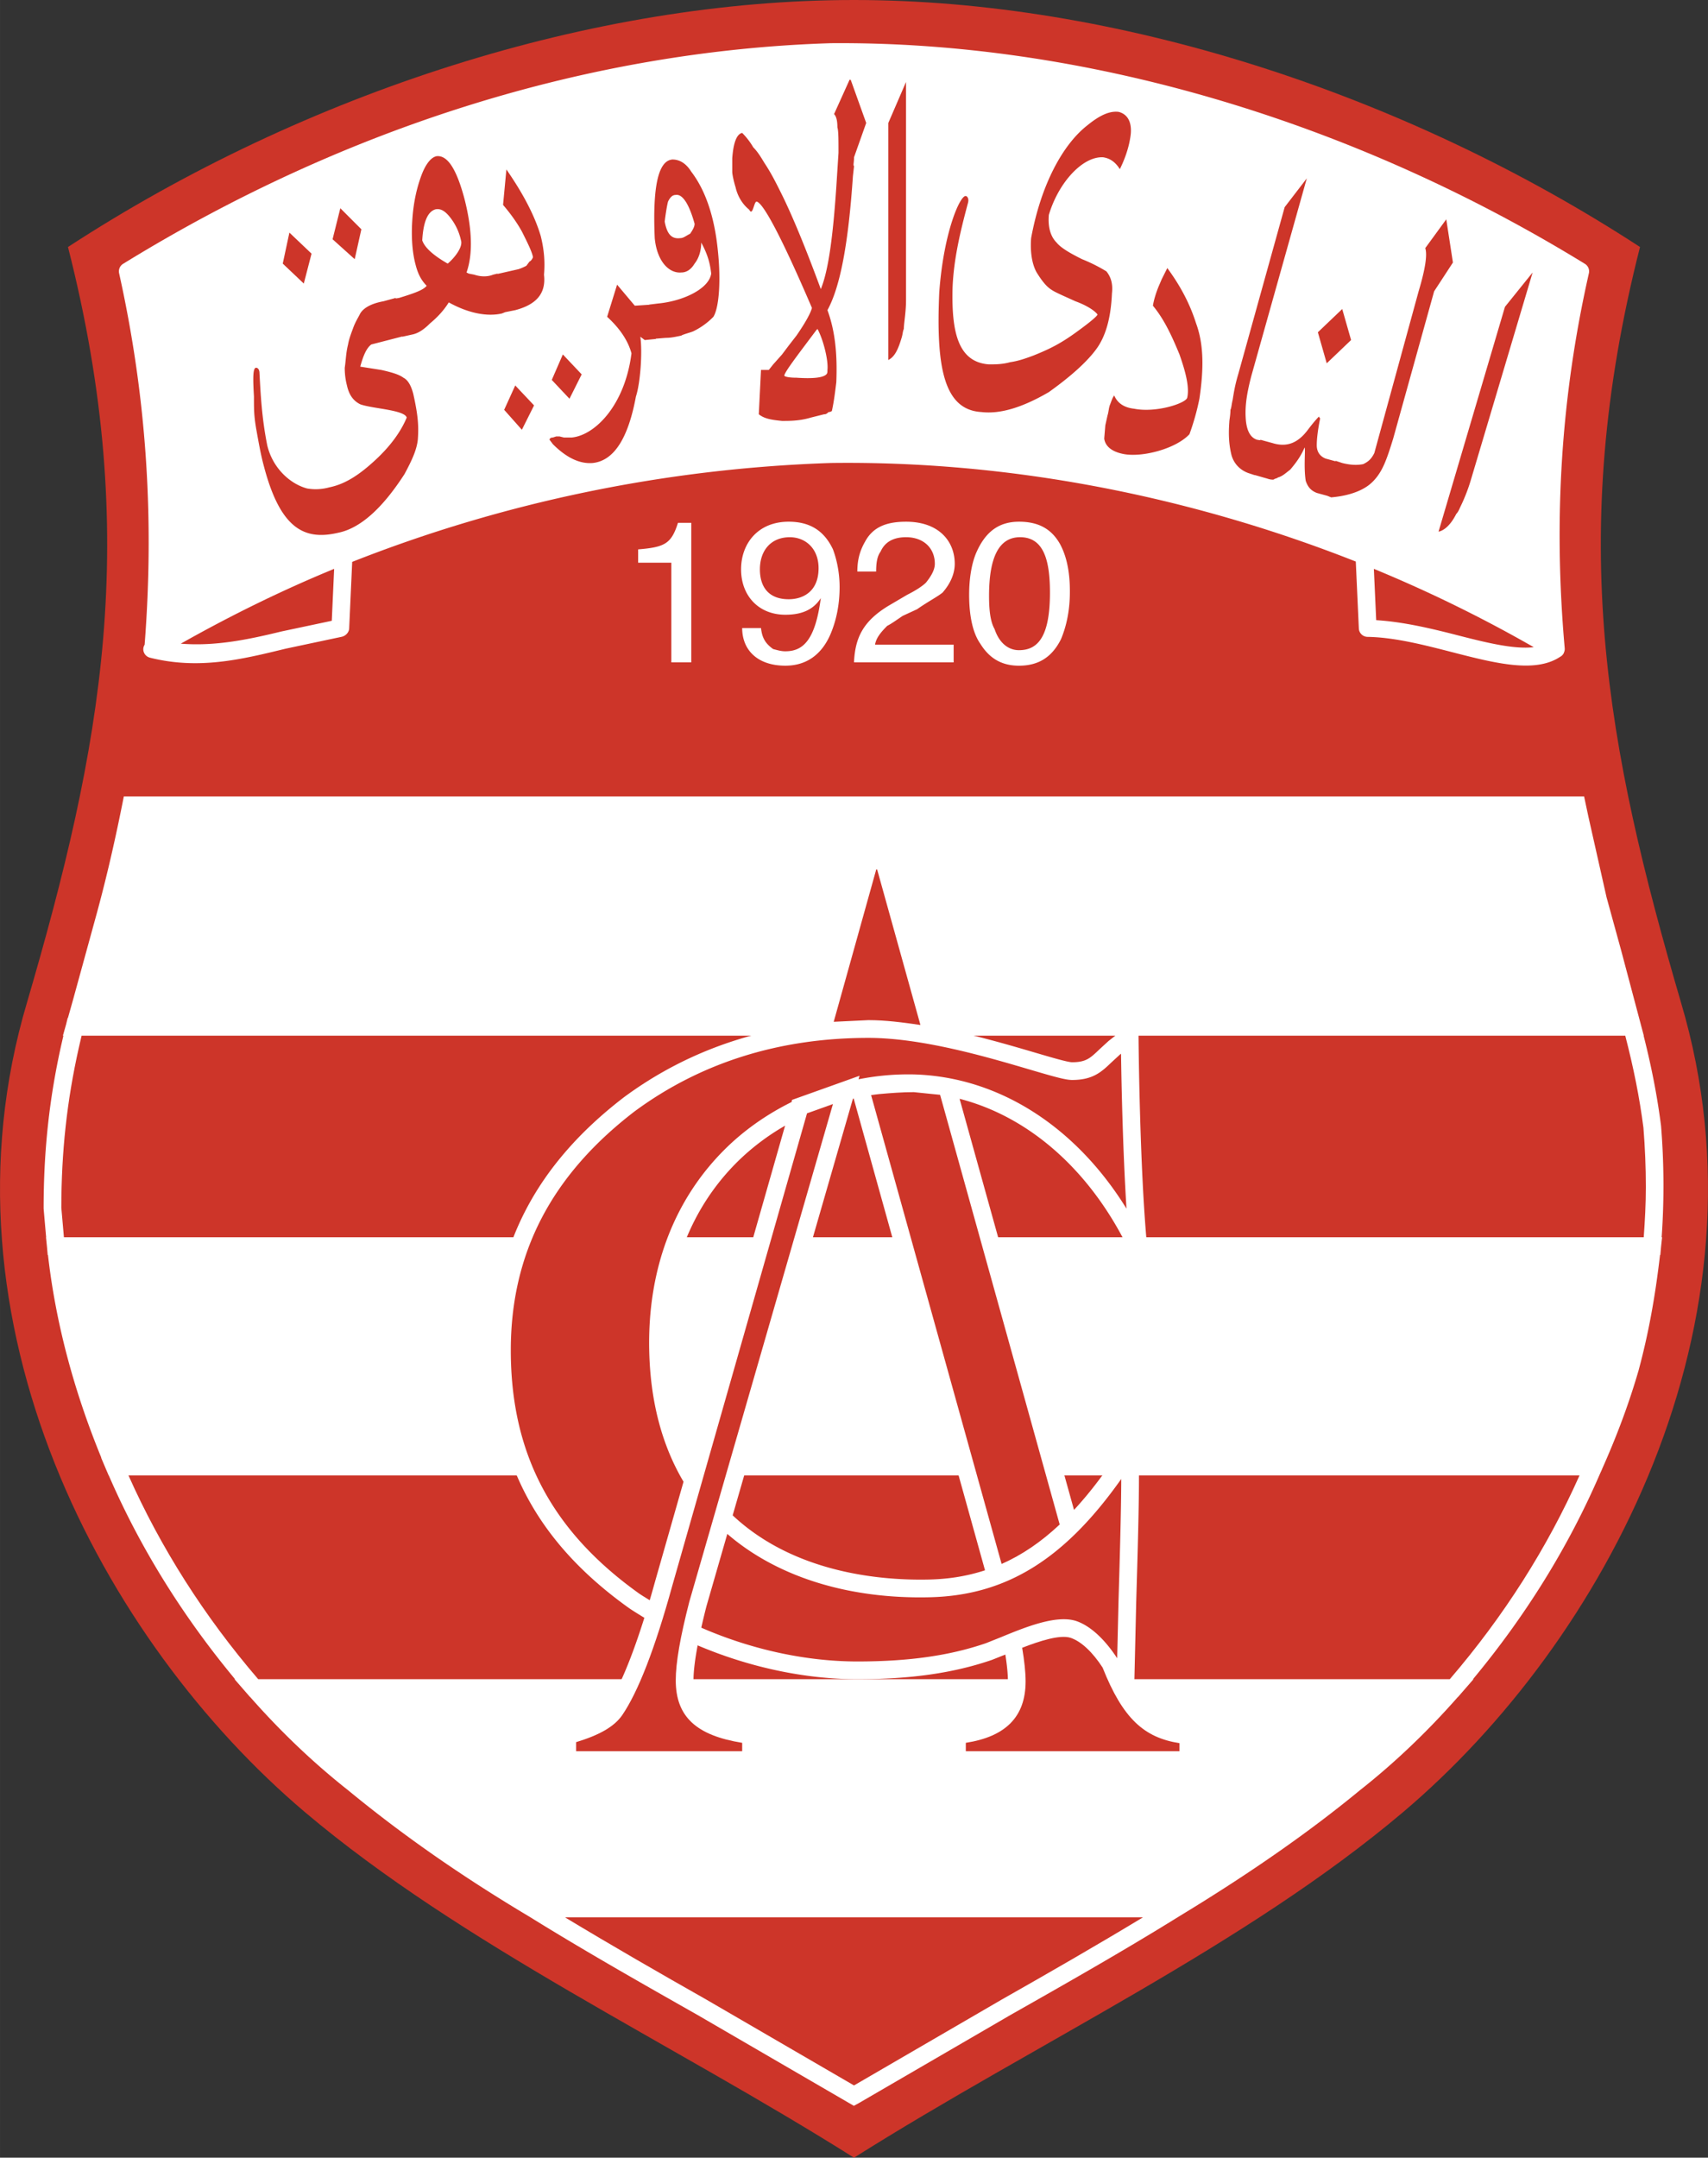
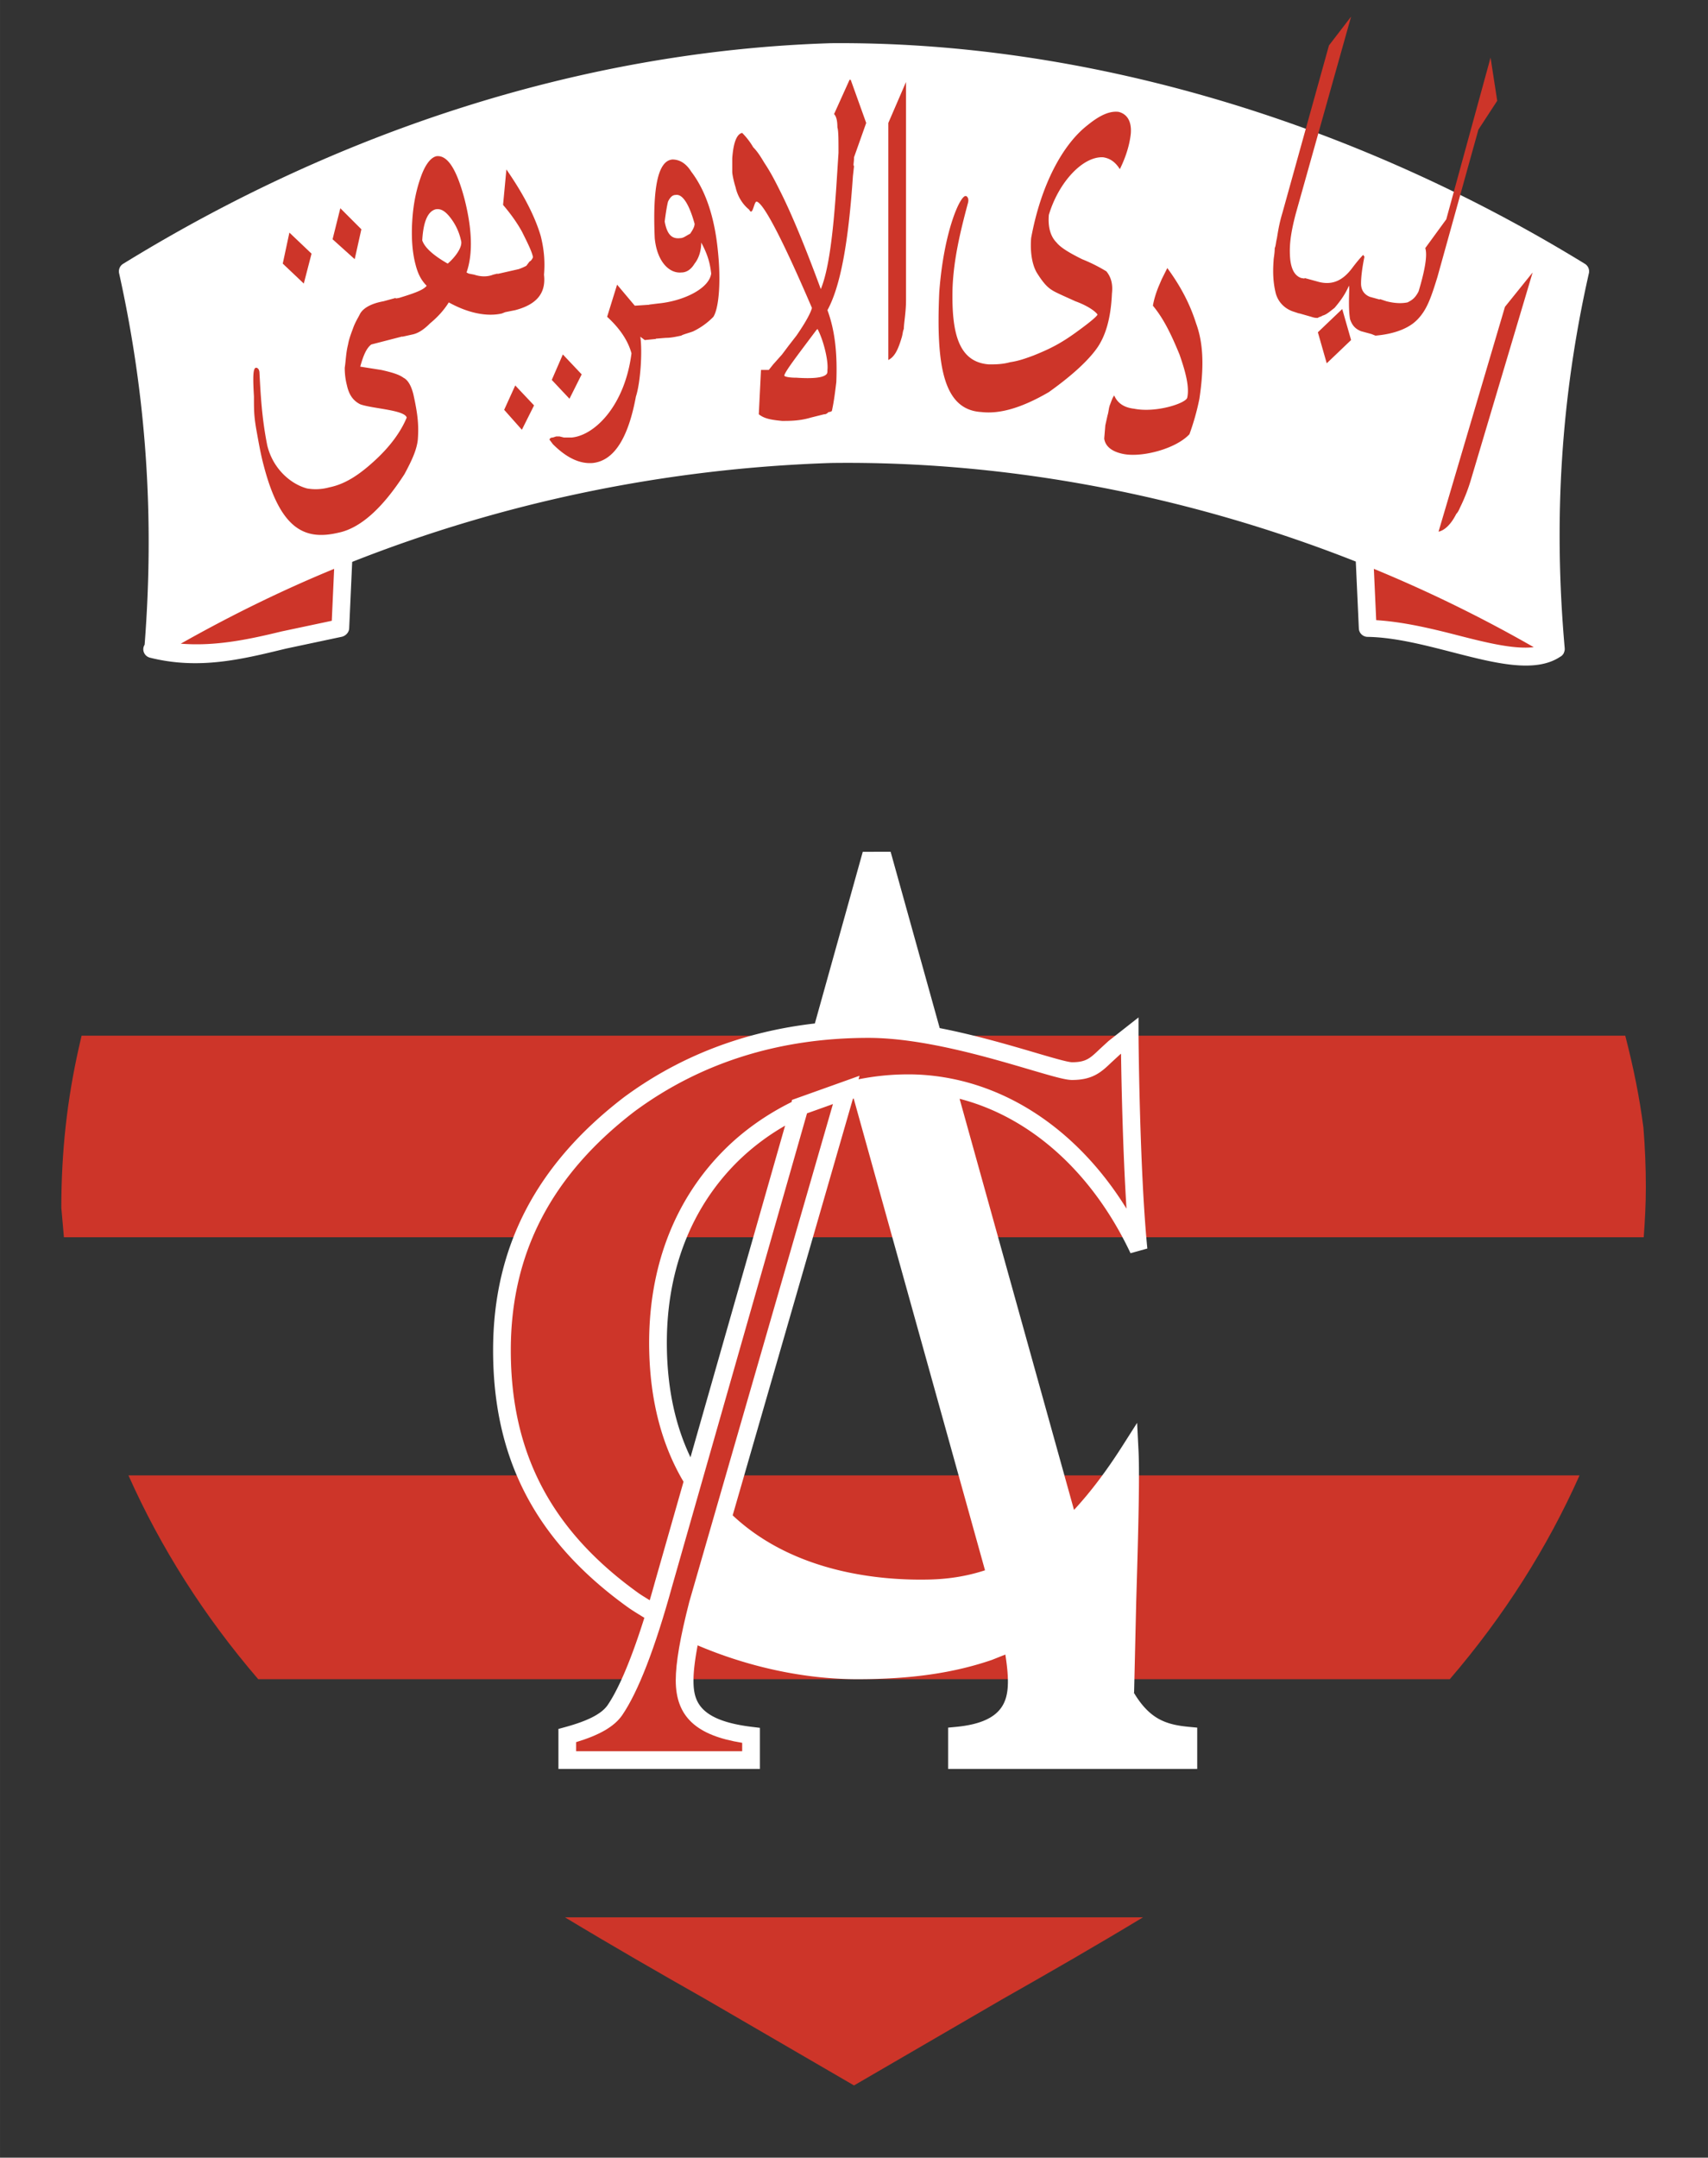
<svg xmlns="http://www.w3.org/2000/svg" width="1980" height="2500" viewBox="0 0 168.073 212.215">
  <rect x="0" y="0" width="168.073" height="212.215" fill="#333333" stroke="none" />
-   <path d="M6.689 24.293C30.111 9.042 58.437 0 84.037 0c25.601 0 53.924 9.042 77.346 24.293-7.298 28.652-3.267 49.351 4.031 74.298 9.37 31.483-7.515 62.857-27.343 79.634-15.469 13.074-36.059 22.661-54.034 33.99-17.977-11.33-38.565-20.917-54.034-33.99C10.175 161.448-6.71 130.074 2.659 98.591c7.299-24.947 11.328-45.646 4.03-74.298z" fill="#cd3529" />
  <path d="M155.959 25.948c-23.137-14.202-49.495-21.908-74.218-21.7l-.019.001c-23.692.744-47.762 8.247-69.608 21.699a.87.87 0 0 0-.393.931c2.668 12.01 3.487 23.963 2.51 36.531a.844.844 0 0 0-.124.554.87.87 0 0 0 .65.721c4.794 1.198 8.958.186 13.366-.888l5.497-1.166c.387-.083.721-.426.739-.822l.297-6.546c14.884-5.875 30.862-9.198 47.12-9.727 17.328-.228 35.099 3.167 51.639 9.694l.3 6.578a.87.87 0 0 0 .857.83c2.652.043 5.556.791 8.363 1.514 4.195 1.079 8.154 2.094 10.616.428.006-.003.013-.001.02-.006.003-.001.004-.006.008-.007.007-.006.017-.009.024-.013a.881.881 0 0 0 .283-.328c.005-.011.002-.023.007-.034a.88.88 0 0 0 .083-.387c0-.007-.006-.014-.006-.02 0-.009.004-.016.004-.023-1.13-12.749-.351-24.813 2.378-36.881a.867.867 0 0 0-.393-.933z" fill="#fff" />
-   <path d="M32.88 55.948l-.232 5.109-4.937 1.046c-3.339.813-6.553 1.475-9.925 1.205 4.906-2.766 9.884-5.217 15.094-7.36zM135.193 55.948a135.685 135.685 0 0 1 15.732 7.704c-1.956.226-4.681-.448-7.555-1.187-2.633-.678-5.334-1.31-7.947-1.47l-.23-5.047zM148.094 30.177l-6.537 22.113c.545-.108 1.198-.653 1.743-1.742.219-.219.327-.545.436-.762.217-.436.653-1.417.979-2.506l6.101-20.481-2.722 3.378zM142.319 21.57l-2.068 2.833c.217.653 0 2.07-.654 4.249l-4.358 15.906c-.326.653-.652.871-1.09 1.089-.544.11-1.197.11-2.069-.109l-.653-.217-.015.046-.966-.265c-.544-.217-.872-.653-.872-1.306 0-.655.109-1.526.328-2.616 0-.109-.11-.109-.11-.217 0 0-.437.436-1.09 1.306-.979 1.308-2.069 1.744-3.485 1.308l-1.198-.327-.013.052-.313-.052c-.654-.218-.981-.872-1.089-1.851-.109-1.198 0-2.396.544-4.467l5.447-19.392-2.178 2.833-4.575 16.45c-.328 1.089-.437 1.852-.545 2.506-.109.436-.109.762-.217.979 0 .545-.11.981-.11 1.198-.109 1.417 0 2.397.217 3.269.218.763.763 1.417 1.634 1.744l.655.217.003-.015 1.193.341c.329.11.438.11.655.11.108-.11.327-.11.437-.217.434-.11.762-.436 1.197-.763.654-.764 1.09-1.417 1.417-2.179.109.109-.108 1.851.109 3.269.217.653.545.979 1.089 1.198l1.029.281.386.155c1.309-.109 2.506-.436 3.377-.981.545-.327 1.091-.872 1.525-1.634.437-.763.763-1.743 1.2-3.16l4.031-14.489 1.85-2.833-.655-4.249z" fill="#cd3529" />
+   <path d="M32.88 55.948l-.232 5.109-4.937 1.046c-3.339.813-6.553 1.475-9.925 1.205 4.906-2.766 9.884-5.217 15.094-7.36zM135.193 55.948a135.685 135.685 0 0 1 15.732 7.704c-1.956.226-4.681-.448-7.555-1.187-2.633-.678-5.334-1.31-7.947-1.47l-.23-5.047zM148.094 30.177l-6.537 22.113c.545-.108 1.198-.653 1.743-1.742.219-.219.327-.545.436-.762.217-.436.653-1.417.979-2.506l6.101-20.481-2.722 3.378zM142.319 21.57l-2.068 2.833c.217.653 0 2.07-.654 4.249c-.326.653-.652.871-1.09 1.089-.544.11-1.197.11-2.069-.109l-.653-.217-.015.046-.966-.265c-.544-.217-.872-.653-.872-1.306 0-.655.109-1.526.328-2.616 0-.109-.11-.109-.11-.217 0 0-.437.436-1.09 1.306-.979 1.308-2.069 1.744-3.485 1.308l-1.198-.327-.013.052-.313-.052c-.654-.218-.981-.872-1.089-1.851-.109-1.198 0-2.396.544-4.467l5.447-19.392-2.178 2.833-4.575 16.45c-.328 1.089-.437 1.852-.545 2.506-.109.436-.109.762-.217.979 0 .545-.11.981-.11 1.198-.109 1.417 0 2.397.217 3.269.218.763.763 1.417 1.634 1.744l.655.217.003-.015 1.193.341c.329.11.438.11.655.11.108-.11.327-.11.437-.217.434-.11.762-.436 1.197-.763.654-.764 1.09-1.417 1.417-2.179.109.109-.108 1.851.109 3.269.217.653.545.979 1.089 1.198l1.029.281.386.155c1.309-.109 2.506-.436 3.377-.981.545-.327 1.091-.872 1.525-1.634.437-.763.763-1.743 1.2-3.16l4.031-14.489 1.85-2.833-.655-4.249z" fill="#cd3529" />
  <path fill="#cd3529" d="M132.952 33.444l-.872-3.05-2.397 2.287.872 3.052zM114.867 26.363l-.545 1.089-.327.762c-.217.545-.437 1.199-.545 1.853 1.09 1.308 1.853 2.941 2.615 4.793.653 1.852.981 3.269.763 4.248-.11.545-3.05 1.524-5.229 1.091-.979-.11-1.634-.545-1.96-1.308-.219.327-.219.436-.437.98-.109.328-.109.654-.217.981l-.218.98-.109 1.307c.109.763.762 1.308 1.962 1.525 1.851.328 5.118-.544 6.427-1.961a24.09 24.09 0 0 0 .979-3.485c.437-2.942.437-5.339-.326-7.409-.654-2.068-1.635-3.812-2.833-5.446zM108.875 26.69a16.074 16.074 0 0 0-2.397-1.199c-1.09-.543-2.07-1.089-2.506-1.634-.543-.543-.872-1.416-.762-2.723.981-3.268 3.377-5.773 5.336-5.665.711.102 1.23.5 1.65 1.168.644-1.296.966-2.483 1.075-3.456.11-1.198-.328-1.961-1.198-2.179-.872-.108-1.851.327-3.051 1.307-2.396 1.853-4.575 5.775-5.556 11.112-.109 1.417.11 2.615.546 3.377.545.872.979 1.416 1.525 1.744.326.217 1.089.544 2.289 1.089 1.197.436 1.959.979 2.178 1.308-.109.217-.762.762-1.96 1.634-1.634 1.198-2.724 1.742-4.357 2.396-.872.326-1.525.543-2.288.653-.762.217-1.524.217-2.071.217-3.05-.217-3.703-3.159-3.593-7.517.109-2.833.762-5.556 1.524-8.388.109-.436-.109-.653-.219-.653-.543-.11-2.178 3.485-2.614 9.477-.326 7.299.436 11.547 4.139 11.766 1.853.217 4.03-.436 6.646-1.961 2.287-1.634 3.812-3.051 4.684-4.25.872-1.198 1.416-2.94 1.524-5.446.11-.979-.109-1.632-.544-2.177zM87.415 35.406c.653-.329.979-1.091 1.306-2.18.109-.326.109-.653.218-.872 0-.545.217-1.634.217-2.833V8.062l-1.742 4.031v23.313zM83.601 7.843l-1.526 3.378c.219.217.328.653.328 1.308.108.326.108 1.198.108 2.504l-.217 3.378c-.327 4.793-.763 8.171-1.524 10.023-1.525-4.141-2.833-7.3-3.922-9.478-.545-1.09-.981-1.962-1.634-2.941-.328-.545-.654-1.089-1.091-1.525a6.958 6.958 0 0 0-1.089-1.417c-.545.109-.872.981-.979 2.506v1.308c0 .327.217 1.199.327 1.525.217.979.763 1.743 1.306 2.178.109.109.109.219.218.219.217 0 .327-.981.546-.981.653.109 2.504 3.595 5.446 10.458-.109.436-.545 1.308-1.525 2.724l-.762.981-.655.872-.872.979-.435.545h-.764l-.217 4.357c.545.436 1.198.545 2.288.655.763 0 1.744 0 2.833-.328l1.308-.327c.109 0 .217 0 .436-.217.217 0 .327-.109.327-.109.217-.981.327-1.96.436-2.833.109-2.723-.109-5.01-.872-7.081 1.307-2.396 2.07-6.754 2.506-13.182l.109-.981c-.109-.11 0-.327 0-.872l1.198-3.376-1.526-4.25h-.11zm-2.179 28.543c0 .218 0 .327-.109.436-.327.327-1.306.437-2.94.327-.762 0-1.198-.109-1.198-.217.108-.436 1.198-1.854 3.159-4.467l.11-.11c.542.981 1.087 3.051.978 4.031zM68.023 16.886c-.545-.872-1.199-1.198-1.853-1.198-1.416.108-1.961 2.723-1.742 7.734.217 2.289 1.415 3.487 2.614 3.377.545 0 .981-.326 1.307-.872.437-.544.654-1.308.654-2.07.652 1.198.872 2.07.981 3.052-.219 1.525-2.833 2.723-5.229 2.94l-.872.109.001.015-1.418.094-1.742-2.07-.981 3.16c1.308 1.198 2.07 2.396 2.397 3.595-.653 5.12-3.595 8.062-5.883 8.279h-.762l-.436-.108h-.327l-.327.108c-.219 0-.328.109-.328.218l.328.436c1.307 1.308 2.614 1.96 3.921 1.852 2.07-.217 3.486-2.397 4.249-6.535.436-1.308.654-4.359.436-5.884l.436.327 1.089-.108-.003-.028.984-.081c.543 0 .979-.109 1.525-.218.109-.108.981-.327 1.198-.435a7.012 7.012 0 0 0 1.961-1.417c.545-.872.762-3.486.436-6.537-.327-3.268-1.199-5.884-2.614-7.735zm-.109 6.101c-.436.217-.654.435-.981.435-.872.109-1.306-.435-1.525-1.633.109-.872.219-1.526.327-1.962.218-.437.436-.654.762-.654.654-.109 1.308.872 1.853 2.833-.001.327-.219.653-.436.981zM49.612 40.307l1.742 1.961 1.199-2.396-1.852-1.961z" />
  <path fill="#cd3529" d="M57.238 36.821l-1.853-1.96-1.089 2.506 1.742 1.851zM30.656 24.948l-2.179-2.071-.653 3.05 2.07 1.961zM35.559 22.551l-2.07-2.07-.763 3.05 2.178 1.96z" />
  <path d="M53.207 23.204c-.545-1.851-1.634-4.031-3.377-6.537l-.327 3.487c.654.763 1.308 1.635 1.852 2.614.545 1.089.981 1.96 1.089 2.506 0 .109-.217.436-.327.436l-.327.436c-.217.107-.436.217-.762.327l-2.062.468-.009-.032-.436.107c-.543.219-1.198.219-1.851 0l-.545-.107-.217-.11c.653-1.851.543-4.357-.218-7.299-.763-2.833-1.634-4.248-2.724-4.139-.545.108-1.089.763-1.525 1.961-.436 1.199-.763 2.614-.872 4.357-.109 1.634 0 3.159.326 4.357.219.872.545 1.525 1.091 2.07-.328.436-1.308.762-2.725 1.198l-.312.051-.015-.051-1.198.327c-1.199.217-1.961.653-2.287 1.198-.219.436-.436.762-.654 1.308-.109.327-.436 1.089-.545 1.742-.219.872-.219 1.634-.327 2.289 0 .763.108 1.307.217 1.742.219.981.654 1.524 1.308 1.853 1.198.437 4.357.544 4.574 1.307-.543 1.307-1.525 2.725-3.049 4.14-1.525 1.416-2.942 2.396-4.575 2.723a4.967 4.967 0 0 1-2.18.109c-1.634-.436-3.378-1.961-3.922-4.248-.545-2.725-.654-5.121-.762-7.082 0-.436-.219-.544-.328-.544-.326 0-.326.979-.217 2.833 0 1.306 0 1.851.217 3.159.219 1.198.436 2.504.764 3.703 1.633 6.21 4.031 7.299 7.298 6.537 2.18-.436 4.357-2.397 6.537-5.774.763-1.416 1.199-2.396 1.308-3.376.108-1.417 0-2.506-.436-4.467-.218-.872-.545-1.416-.981-1.634-.436-.327-1.198-.544-2.178-.762l-2.07-.327c.326-1.198.653-1.853 1.088-2.18l3.045-.786.006.024.979-.217c.545-.11 1.089-.436 1.744-1.091.653-.543 1.307-1.198 1.851-2.068 1.961 1.089 3.814 1.416 5.229 1.089l.325-.13.982-.196c2.07-.545 3.05-1.634 2.833-3.487.112-1.308.004-2.506-.323-3.814zm-9.152 2.723c-1.525-.872-2.288-1.634-2.505-2.287.108-1.852.543-2.833 1.306-3.051.545-.108.981.219 1.417.764a5.557 5.557 0 0 1 1.088 2.287c.22.653-.652 1.743-1.306 2.287z" fill="#cd3529" />
-   <path d="M66.061 55.342h-3.267v-1.308c2.614-.217 3.267-.545 3.921-2.614h1.308v13.725h-1.962v-9.803zm6.972 6.427h1.852c.109.98.436 1.525 1.199 2.07.436.108.764.217 1.198.217 1.744 0 2.941-1.089 3.487-5.229-.763 1.198-1.961 1.635-3.487 1.635-2.614 0-4.358-1.852-4.358-4.467 0-2.506 1.635-4.684 4.686-4.684 2.068 0 3.485.871 4.357 2.723.327.872.653 2.179.653 3.704 0 1.742-.327 3.268-.872 4.575-.872 2.07-2.396 3.159-4.466 3.159-2.723 0-4.249-1.525-4.249-3.703zm4.577-2.832c1.416 0 2.94-.762 2.94-3.051 0-1.96-1.306-3.049-2.832-3.049-1.852 0-2.941 1.308-2.941 3.159 0 1.742.871 2.941 2.833 2.941zm6.427 6.209c.108-2.396.871-4.031 3.378-5.556l1.852-1.089c.87-.436 1.524-.872 1.852-1.198.435-.545.872-1.198.872-1.853 0-1.525-1.091-2.614-2.833-2.614-1.198 0-2.07.436-2.504 1.416-.328.436-.438 1.09-.438 1.962h-1.851c0-1.308.326-2.179.762-2.942.763-1.417 2.07-1.96 4.031-1.96 3.269 0 4.793 1.96 4.793 4.139 0 .981-.436 1.962-1.198 2.832-.544.437-1.416.872-2.506 1.635l-1.416.654c-.652.436-1.09.763-1.524.98-.653.654-1.091 1.198-1.2 1.853h7.736v1.742h-9.806v-.001zm16.233-13.835c1.85 0 3.159.653 4.029 2.178.654 1.198.981 2.725.981 4.686 0 1.851-.327 3.376-.872 4.684-.872 1.744-2.179 2.614-4.139 2.614-1.744 0-2.943-.763-3.813-2.178-.764-1.089-1.089-2.832-1.089-4.793 0-1.524.217-2.941.653-4.031.872-2.071 2.178-3.16 4.25-3.16zm0 12.636c1.85 0 3.049-1.306 3.049-5.666 0-3.267-.652-5.446-2.942-5.446-2.07 0-3.051 1.96-3.051 5.774 0 1.306.109 2.504.547 3.267.435 1.309 1.307 2.071 2.397 2.071zM110.197 16.637l-.015.03.109.109c-.03-.051-.063-.09-.094-.139zM66.497 11.002l-2.069-2.397-1.527 2.942 2.071 2.287zM163.513 121.686a72.697 72.697 0 0 0-.061-10.965c-.381-2.961-.939-5.804-1.714-8.861h.017l-.286-1.075a.072.072 0 0 1-.005-.021l-.063-.236-1.875-7.057-1.437-5.226-1.784-7.922-.425-1.994H12.185l-.14.701c-.833 4.166-1.72 7.923-2.71 11.484-.003.016-2.183 7.943-2.183 7.943l-.468 1.659h-.025l-.159.648-.309 1.095h.047l-.192.838c-1.194 5.312-1.754 10.461-1.754 16.156.002.049.149 1.728.247 2.833h-.013l.097.96v.001l.07.785h.027c.746 6.57 2.51 13.265 5.248 19.933h-.02l.514 1.213.018.039.21.492h.012c3.069 7.081 7.248 13.811 12.427 20.043h-.052l1.252 1.438.004.004.26.301h.015c2.993 3.4 6.235 6.493 9.65 9.182 5.306 4.37 11.113 8.421 17.74 12.375l.059.035c5.446 3.38 11.122 6.597 16.612 9.707l15.353 8.919.47-.256 14.915-8.664c5.442-3.083 11.066-6.271 16.468-9.618l.172-.107a.438.438 0 0 0 .043-.024l.03-.02c6.934-4.211 12.728-8.254 17.713-12.359 3.403-2.68 6.643-5.771 9.634-9.17h.014l.262-.301.004-.006 1.251-1.437h-.051c5.179-6.23 9.355-12.96 12.428-20.043l.076-.171c.052-.12.109-.238.162-.359l.079-.189c1.468-3.295 2.632-6.441 3.55-9.606.961-3.555 1.629-7.191 2.111-11.354h.031l.07-.798.001-.019.101-.927h-.043z" fill="#fff" />
  <path d="M98.547 196.677l-14.51 8.43-14.51-8.43c-4.604-2.608-9.316-5.315-13.928-8.102h56.875c-4.613 2.786-9.323 5.493-13.927 8.102zM6.034 118.781c.003-5.491.55-10.519 1.724-15.751.009-.047.264-1.148.271-1.17h151.902c.815 3.151 1.402 6.057 1.788 9.045.158 1.955.238 3.906.238 5.838 0 1.672-.089 3.316-.208 4.944H6.289c-.087-.979-.255-2.906-.255-2.906zM142.665 165.152H25.408c-5.335-6.208-9.605-12.949-12.767-20.043h142.791c-3.162 7.095-7.433 13.836-12.767 20.043z" fill="#cd3529" />
  <path d="M117.019 169.842c-2.277-.213-3.886-.75-5.452-3.376l.032-.006.207-8.863c.17-5.735.363-12.235.227-14.929l-.137-2.728-1.467 2.304c-1.572 2.464-3.14 4.532-4.742 6.26l-11.26-40.435c6.965 1.797 13.059 7.212 16.821 15.187l1.655-.459c-.762-7.618-.868-20.815-.868-20.938v-1.793l-1.409 1.107-1.525 1.199c-.03.024-.917.839-.917.839-.906.866-1.318 1.262-2.685 1.262-.43 0-2.014-.465-3.691-.959-2.556-.752-5.891-1.726-9.337-2.398l-4.83-17.341H84.9l-4.715 16.885c-7.001.804-13.308 3.213-18.78 7.252-8.673 6.645-12.883 14.782-12.883 24.886 0 10.77 4.236 18.817 13.328 25.329.5.347 1.033.663 1.556.988-1.545 4.916-2.792 7.39-3.62 8.597-.595.851-1.929 1.54-4.193 2.157l-.643.176v3.933h19.828v-4.041l-.768-.093c-5.322-.64-5.769-2.614-5.769-4.583 0-.863.142-2.021.408-3.436 4.977 2.118 10.482 3.328 15.716 3.328 5.268 0 9.477-.604 13.247-1.9.014-.004.946-.377 1.316-.525.166 1.042.253 1.938.253 2.643 0 2.068-.618 4.042-5.095 4.471l-.789.075v4.061h24.513v-4.062l-.791-.074zm-44.448-55.584a22.95 22.95 0 0 1 4.684-3.545l-9.309 32.615c-1.457-3.044-2.248-6.596-2.321-10.657-.138-7.403 2.265-13.772 6.946-18.413zm18.959 41.09c-4.635.12-13.292-.55-19.433-6.31l11.833-40.973c.025-.006.05-.015.076-.021l12.923 46.398c-1.702.558-3.49.856-5.399.906z" fill="#fff" />
-   <path d="M86.534 107.603c-.272.032-.544.063-.814.106l12.842 46.109c2-.883 3.888-2.163 5.715-3.881l-11.769-42.259-1.042-.105s-1.446-.145-1.532-.157l-.024-.001c-1.092 0-2.226.085-3.376.188zM108.499 164.008c-.975-1.503-2.1-2.575-3.155-2.927-1.044-.33-3.017.306-4.76.981.22 1.302.339 2.422.339 3.309 0 3.496-1.984 5.438-5.884 6.039v.824h21.026v-.791c-3.479-.539-5.572-2.412-7.566-7.435zM86.315 85.519c.305 1.09 3.672 13.183 4.259 15.291-1.735-.254-3.419-.477-5.122-.477l-3.412.163 4.183-14.977h.092z" fill="#cd3529" />
  <path d="M67.261 145.731c-2.137-3.608-3.286-7.957-3.378-13.027-.146-7.892 2.434-14.699 7.46-19.683 1.9-1.883 4.134-3.437 6.553-4.634l.037-.207 5.101-1.822 1.548-.555-.1.349a24.917 24.917 0 0 1 5.463-.48c8.304.241 15.894 5.101 20.906 13.203-.358-5.646-.494-12.188-.538-15.24l-.108.085-.817.751c-.98.937-1.825 1.747-3.891 1.747-.653 0-1.819-.335-4.183-1.03-4.209-1.24-10.571-3.11-15.862-3.11-8.76 0-16.503 2.435-23.002 7.227-8.199 6.285-12.186 13.968-12.186 23.494 0 10.158 4.004 17.756 12.591 23.904.346.241.72.457 1.079.686.173-.588.347-1.194.526-1.844l2.801-9.814z" fill="#cd3529" />
-   <path d="M91.576 157.091c-8.085.209-15.123-2.012-20.007-6.226l-2.05 7.103a72.18 72.18 0 0 0-.511 2.118c4.84 2.112 10.233 3.324 15.356 3.324 5.069 0 9.097-.574 12.662-1.8l1.396-.557c2.442-1.005 5.482-2.255 7.461-1.629 1.43.477 2.85 1.833 4.051 3.67l.13-5.55c.125-4.25.262-8.895.271-12.085-5.573 7.887-11.293 11.435-18.759 11.632z" fill="#cd3529" />
  <path d="M81.964 108.587c-.882 3.059-14.132 48.941-14.132 48.941-.898 3.483-1.336 6.012-1.336 7.733 0 3.589 2.035 5.427 6.537 6.149v.824h-16.34v-.89c2.3-.699 3.743-1.522 4.526-2.642 1.581-2.31 3.234-6.577 4.92-12.688l13.274-46.516c.391-.138 1.397-.498 2.551-.911z" fill="#cd3529" />
</svg>